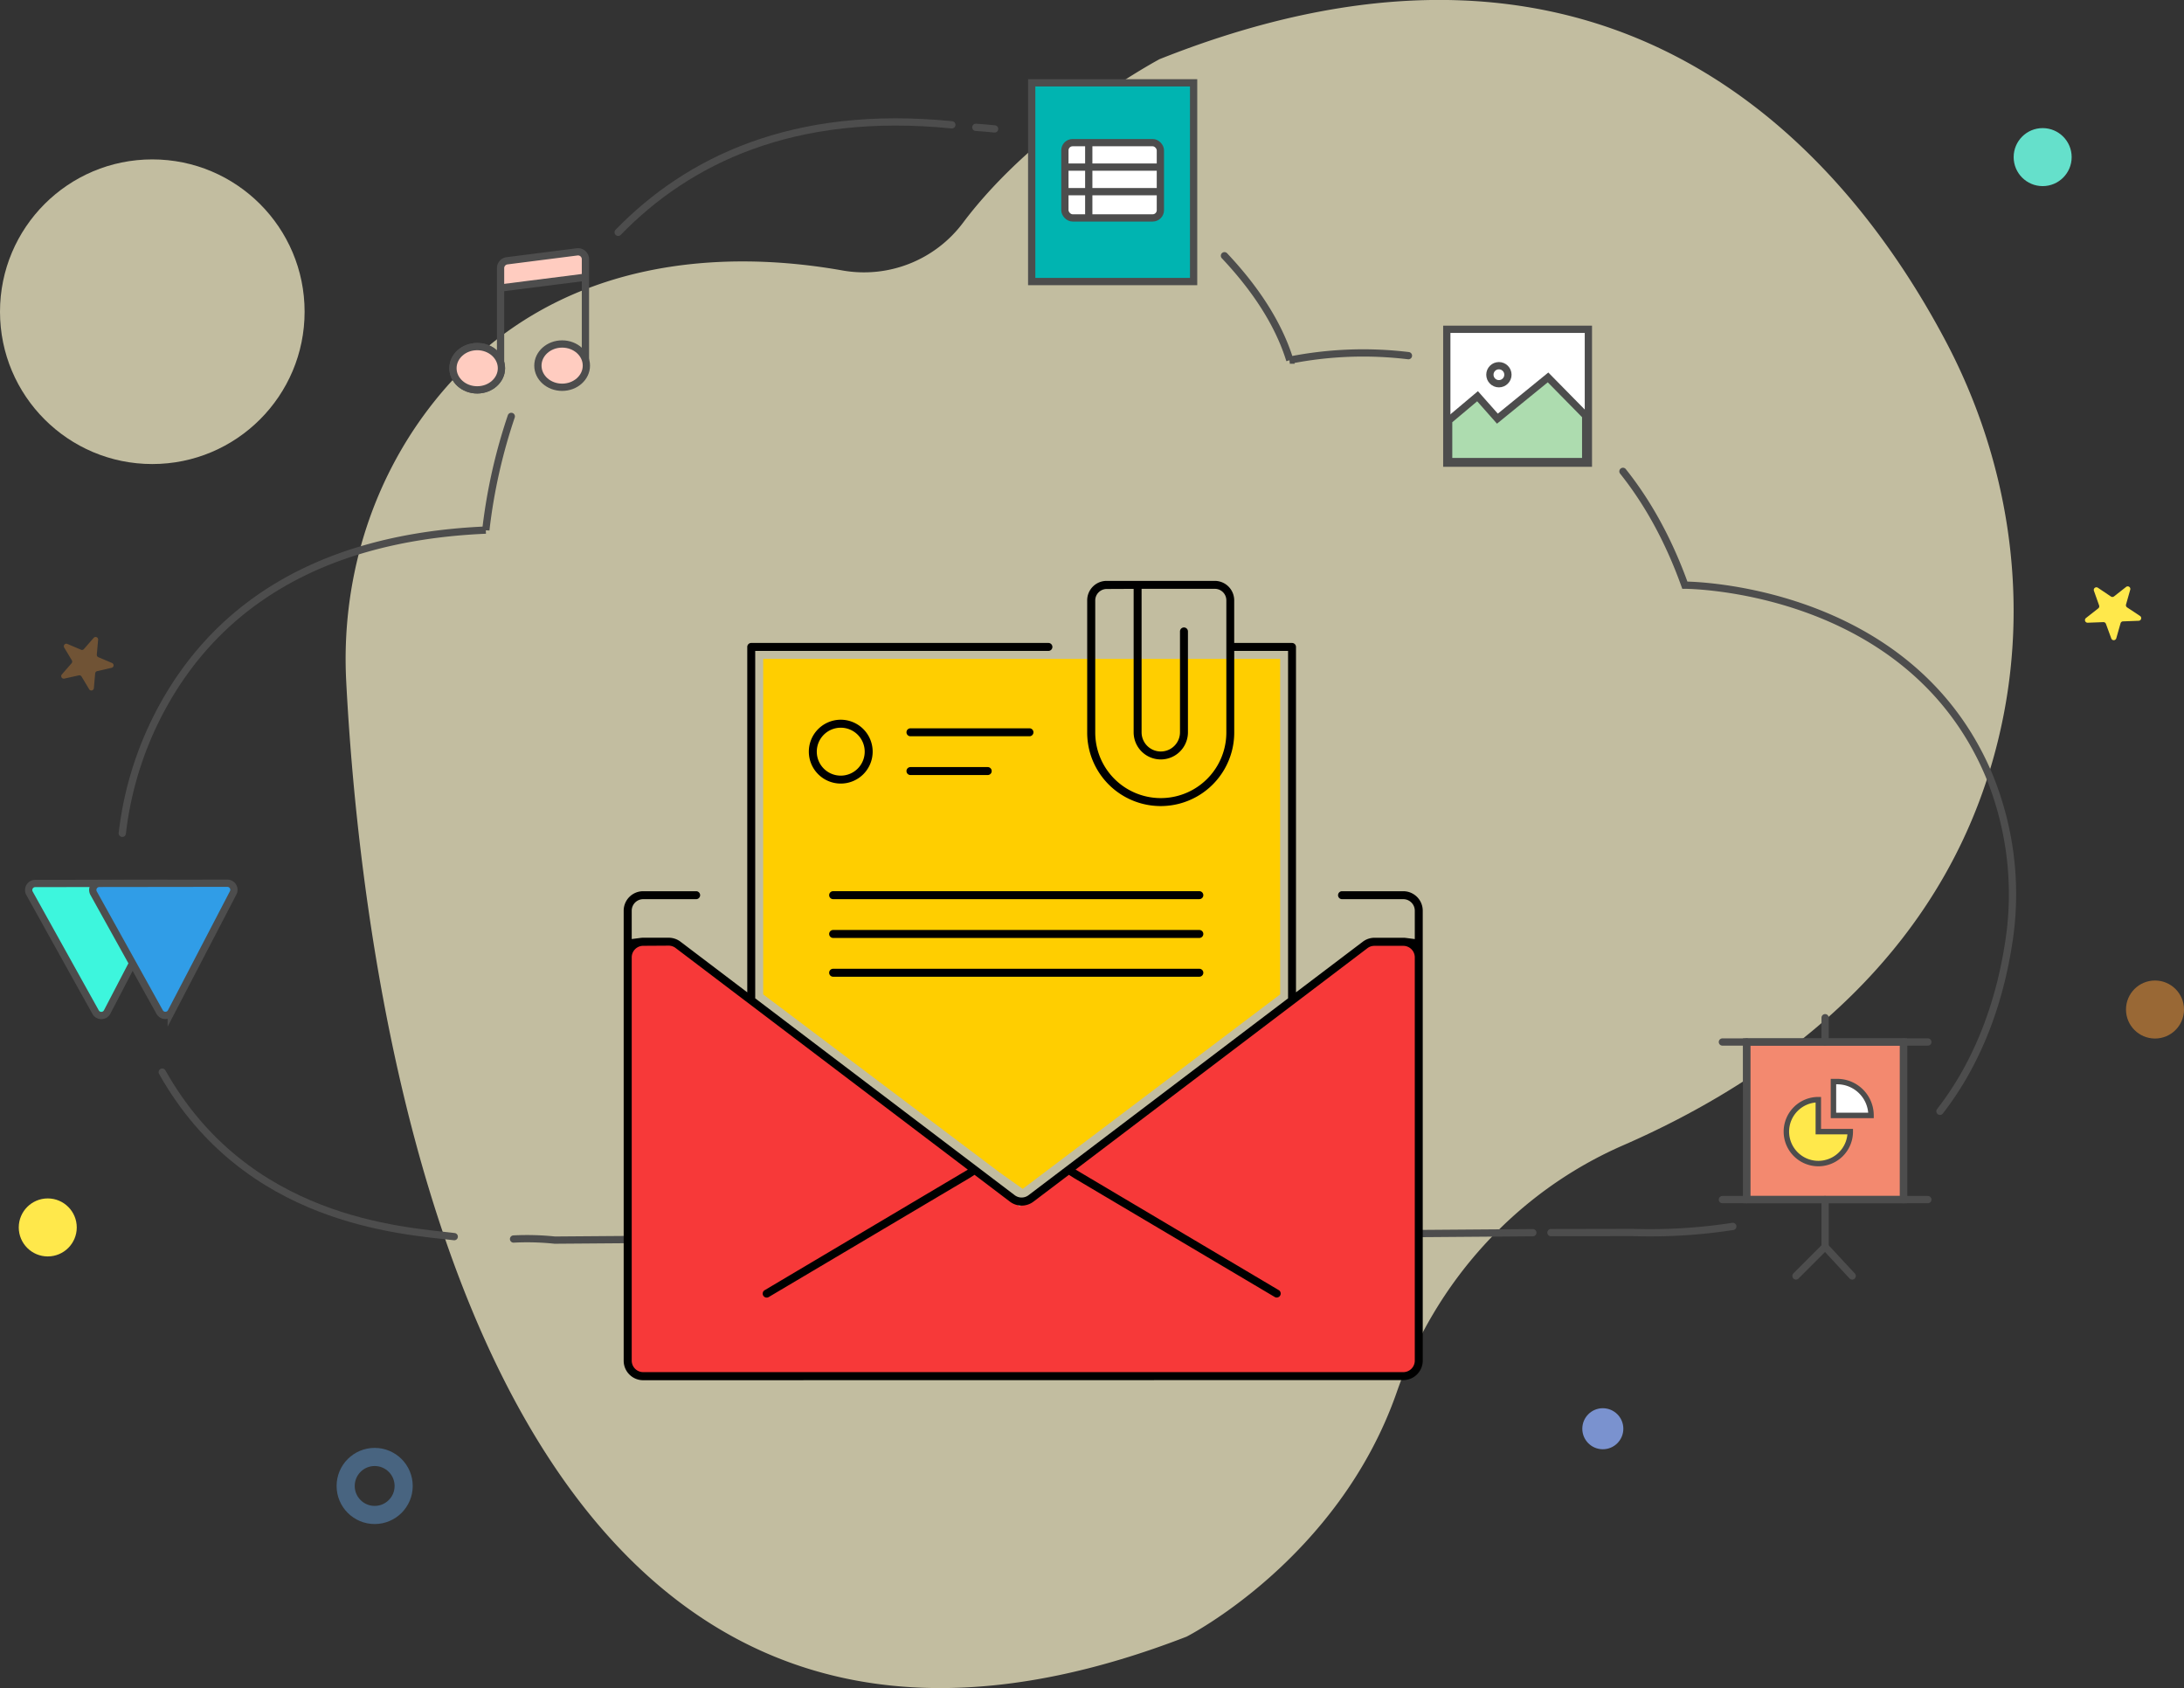
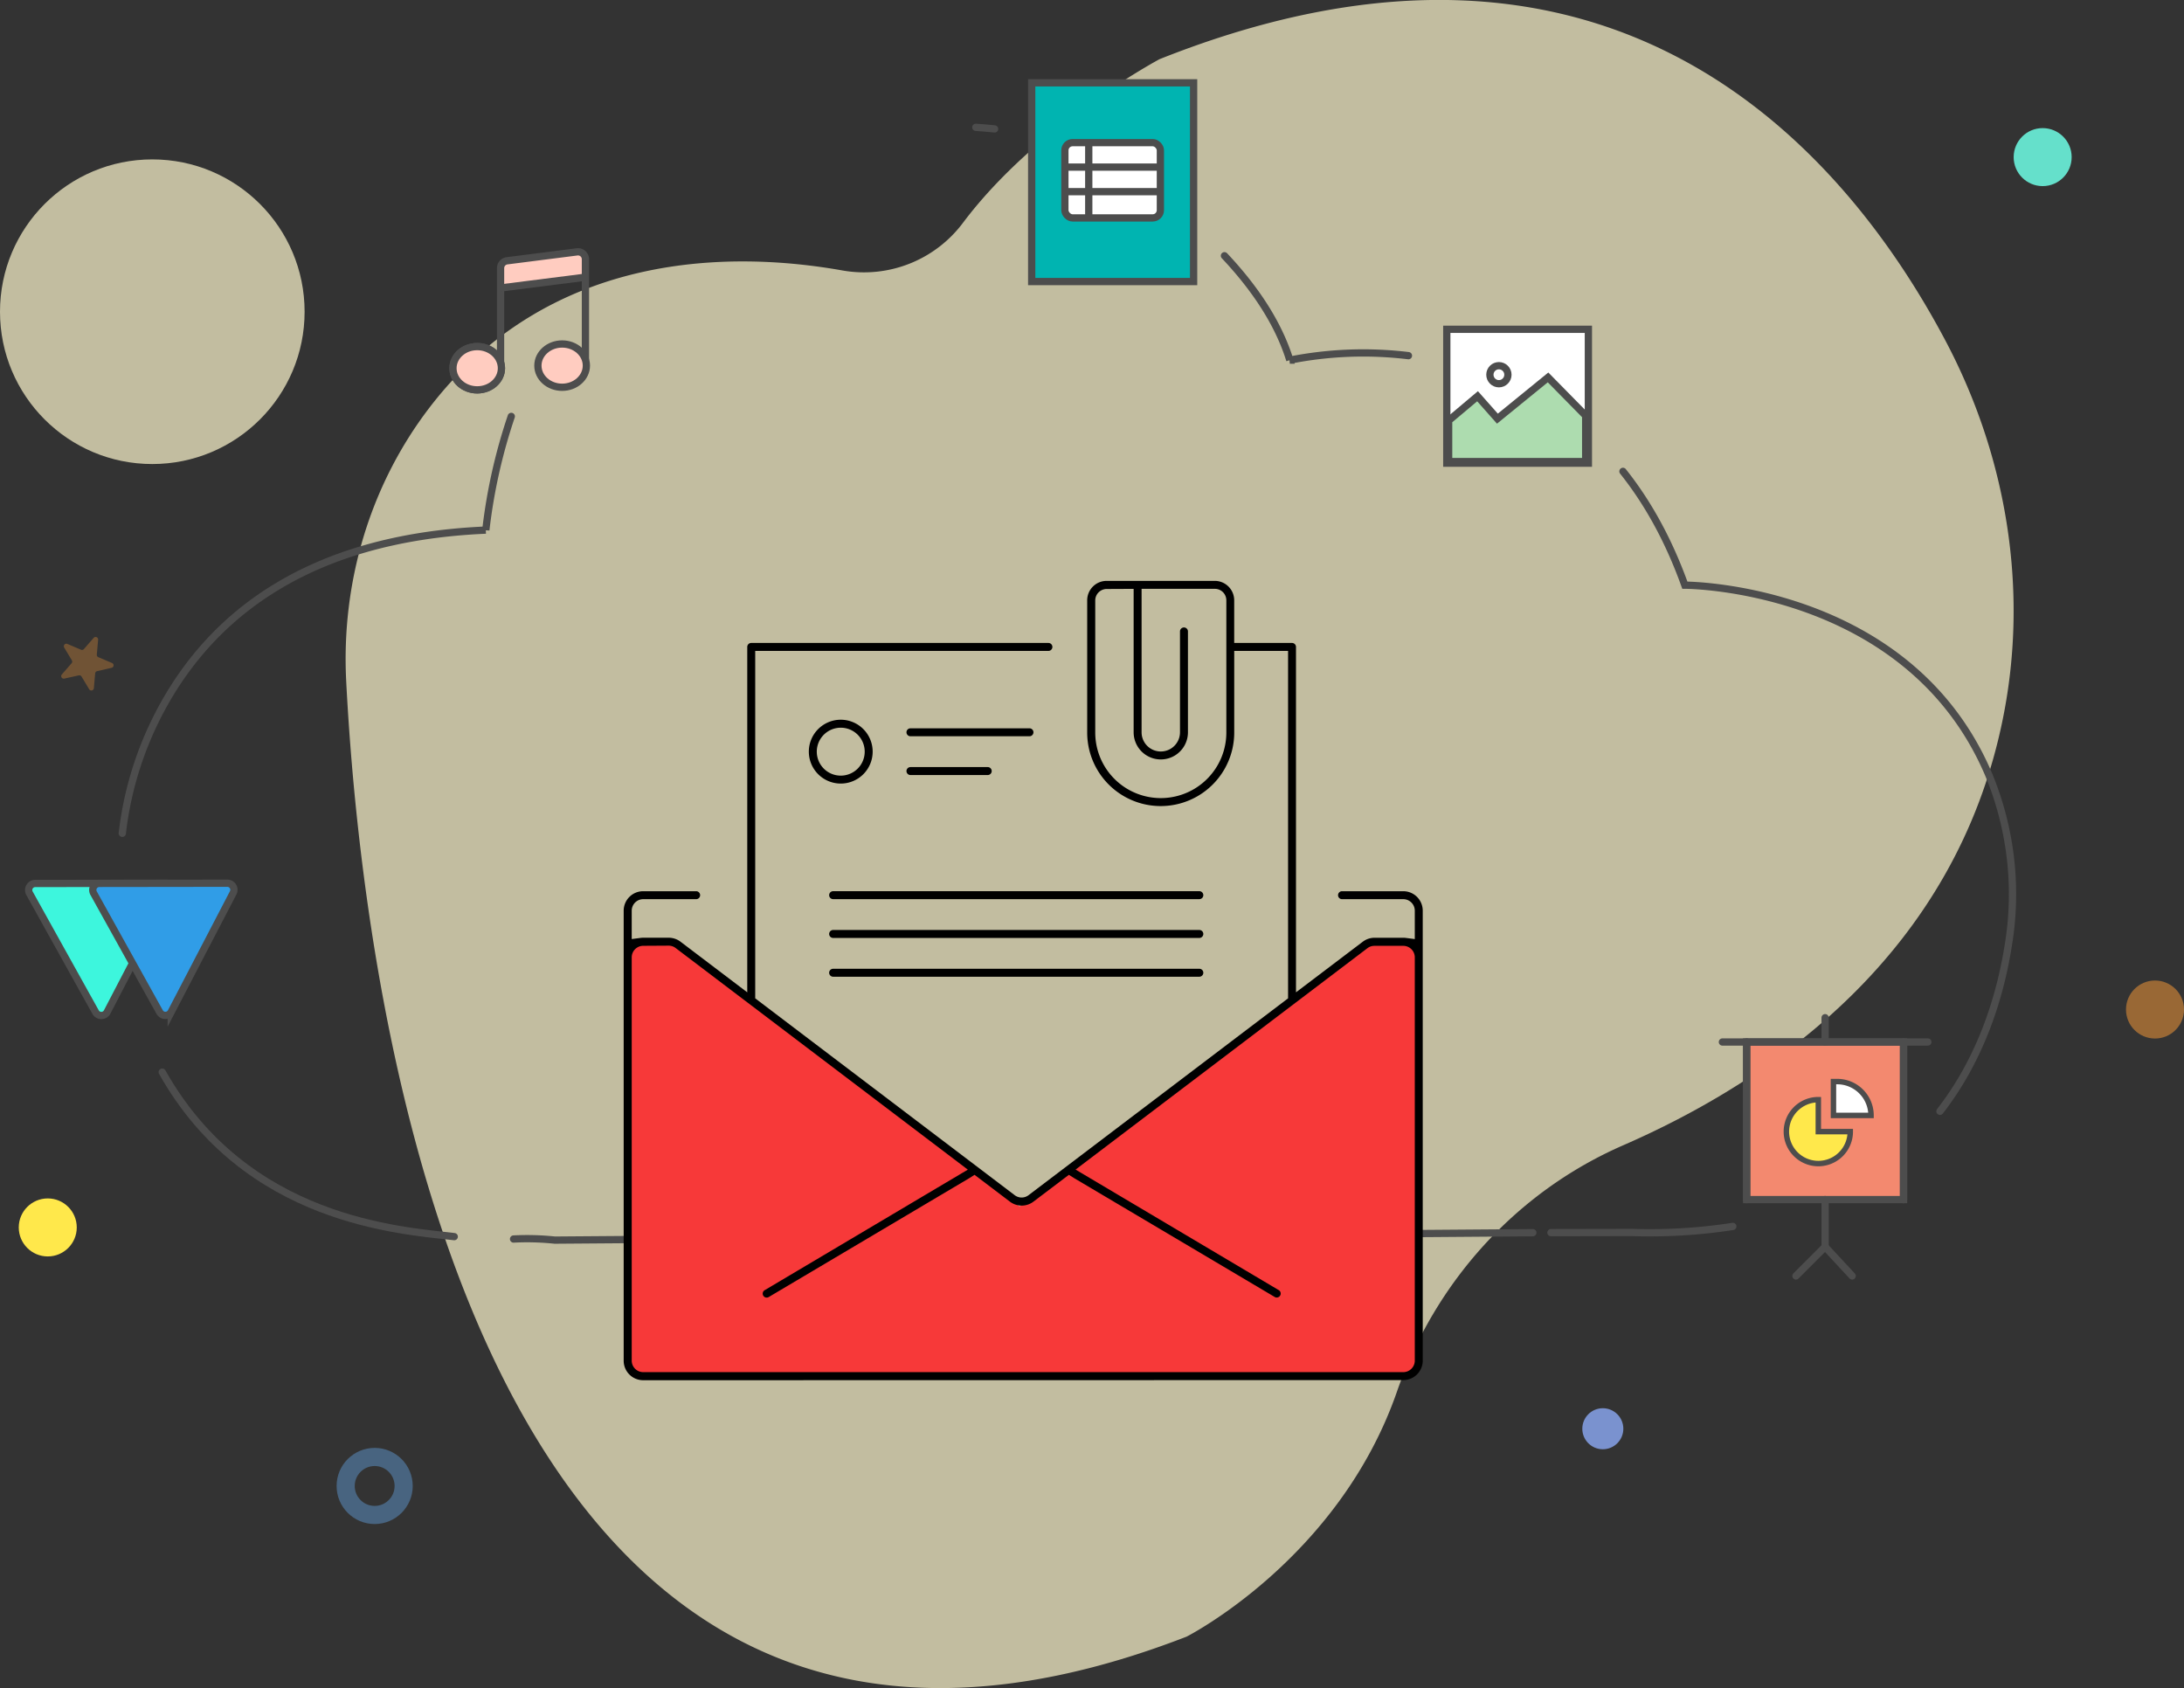
<svg xmlns="http://www.w3.org/2000/svg" id="Layer_1" data-name="Layer 1" viewBox="0 0 697.35 538.95">
  <rect x="0" y="0" width="697.35" height="538.95" fill="#333333" stroke="none" />
  <defs>
    <style>.cls-1{fill:#fff9cf;opacity:0.7;}.cls-2,.cls-3,.cls-4{fill:none;}.cls-10,.cls-11,.cls-13,.cls-14,.cls-15,.cls-16,.cls-17,.cls-18,.cls-19,.cls-2,.cls-20,.cls-21,.cls-3{stroke:#4d4d4d;}.cls-17,.cls-19,.cls-2{stroke-linecap:round;}.cls-10,.cls-11,.cls-13,.cls-14,.cls-15,.cls-16,.cls-17,.cls-18,.cls-19,.cls-2,.cls-20,.cls-21,.cls-3,.cls-4{stroke-miterlimit:10;}.cls-10,.cls-11,.cls-13,.cls-14,.cls-15,.cls-16,.cls-17,.cls-2,.cls-20,.cls-21,.cls-3{stroke-width:2.32px;}.cls-4{stroke:#67aef4;stroke-width:5.79px;opacity:0.4;}.cls-5,.cls-9{fill:#ff9f39;}.cls-5{opacity:0.5;}.cls-18,.cls-6{fill:#ffe84b;}.cls-7{fill:#65e0cb;}.cls-17,.cls-8{fill:#7a92cf;}.cls-9{opacity:0.3;}.cls-10{fill:#3df6dd;}.cls-11{fill:#309de7;}.cls-12,.cls-13{fill:#ffccc0;}.cls-14,.cls-19{fill:#fff;}.cls-15{fill:#5dba61;fill-opacity:0.5;}.cls-16{fill:#f3896f;}.cls-18,.cls-19{stroke-width:1.74px;}.cls-20{fill:#00b4b1;}.cls-21{fill:#badffb;}.cls-22{fill:#f73939;}.cls-23{fill:#ffce00;}</style>
  </defs>
  <title>oa-office-featured-img</title>
  <circle class="cls-1" cx="48.63" cy="99.52" r="48.63" />
  <path class="cls-1" d="M110.3-73.3c-33.75-6-93-7.3-132.15,44.14C-40.73-4.33-49.77,26.61-48.17,57.75c5,97.55,39,394,268.33,305.12,0,0,48.47-24.57,67.12-78.07,12.26-35.16,38.13-63.9,72.26-78.79,47.68-20.79,106.28-61.18,121.35-136.62C489.07,28.47,482-14,462.51-50.82c-31.37-59.26-105.15-148-251-89.93,0,0-39.29,21-62.7,52.18A39.48,39.48,0,0,1,110.3-73.3Z" transform="translate(158.71 159.65)" />
  <path class="cls-2" d="M330.72,233.9,18.44,236.27a85,85,0,0,0-13.17-.35" transform="translate(158.71 159.65)" />
  <path class="cls-2" d="M394.57,231.9a173.54,173.54,0,0,1-32.17,1.93l-25.89.05" transform="translate(158.71 159.65)" />
  <path class="cls-2" d="M359.5-9.16c7.65,9.59,14.44,21.52,19.76,36.33,0,0,71.31,0,97,60.43a99.73,99.73,0,0,1,6.25,54.74c-2.45,15.37-8.26,35.4-21.79,52.8" transform="translate(158.71 159.65)" />
  <path class="cls-2" d="M232.26-78c9.06,9.62,17.05,20.93,20.87,33.33A120.41,120.41,0,0,1,291-46.1" transform="translate(158.71 159.65)" />
-   <path class="cls-2" d="M38.67-85.48c22.16-22.83,55.74-39.4,106.54-34.32" transform="translate(158.71 159.65)" />
  <path class="cls-2" d="M-119.66,106.39a110.27,110.27,0,0,1,13.07-40.8c15.61-28.25,45.67-53.52,103-56A176.07,176.07,0,0,1,4.54-26.71" transform="translate(158.71 159.65)" />
  <path class="cls-3" d="M-106.33,173.93" transform="translate(158.71 159.65)" />
  <path class="cls-2" d="M-13.67,235.16c-17-2-66.42-4.85-93.24-52.52" transform="translate(158.71 159.65)" />
  <circle class="cls-4" cx="119.63" cy="474.41" r="9.26" />
  <circle class="cls-5" cx="688.09" cy="322.3" r="9.26" />
  <circle class="cls-6" cx="15.25" cy="391.87" r="9.26" />
-   <path class="cls-6" d="M521.49,28.56l-1.36,4.78a.84.84,0,0,0,.34.93L524.6,37a.84.84,0,0,1-.44,1.54l-5,.19a.84.84,0,0,0-.78.61l-1.36,4.78a.84.84,0,0,1-1.6.06l-1.71-4.66a.84.84,0,0,0-.82-.55l-5,.19a.84.84,0,0,1-.55-1.5l3.91-3.07a.84.84,0,0,0,.27-1L509.89,29a.84.84,0,0,1,1.26-1l4.13,2.77a.84.84,0,0,0,1,0l3.91-3.07A.84.84,0,0,1,521.49,28.56Z" transform="translate(158.71 159.65)" />
  <circle class="cls-7" cx="652.22" cy="50.16" r="9.26" />
  <circle class="cls-8" cx="511.78" cy="456.14" r="6.55" />
  <path class="cls-9" d="M-127.38,44.6l-.42,4.75a.81.81,0,0,0,.49.81l4.38,1.86a.81.81,0,0,1-.13,1.53l-4.64,1.07a.81.81,0,0,0-.62.71l-.42,4.75a.81.81,0,0,1-1.49.34l-2.45-4.08a.81.81,0,0,0-.87-.37L-138.19,57a.81.81,0,0,1-.79-1.31l3.13-3.59a.81.81,0,0,0,.08-.94l-2.45-4.08a.81.81,0,0,1,1-1.16l4.38,1.86a.81.81,0,0,0,.92-.21l3.13-3.59A.81.81,0,0,1-127.38,44.6Z" transform="translate(158.71 159.65)" />
  <path class="cls-3" d="M-87.94,122.33c-10.77,11.87-26.26,21.79-48.5,26.34" transform="translate(158.71 159.65)" />
  <path class="cls-10" d="M-147.47,122.41l40.89-.05a2.1,2.1,0,0,1,1.87,3.07l-19.78,38a2.1,2.1,0,0,1-3.7.05l-8.24-14.81-12.87-23.15A2.1,2.1,0,0,1-147.47,122.41Z" transform="translate(158.71 159.65)" />
  <path class="cls-11" d="M-127,122.38l39-.05h1.87a2.1,2.1,0,0,1,1.87,3.07l-19.78,38a2.1,2.1,0,0,1-3.7.05l-21.11-38A2.1,2.1,0,0,1-127,122.38Z" transform="translate(158.71 159.65)" />
  <path class="cls-12" d="M28.05-71.2,1.67-67.85l-.39-5.26a2.76,2.76,0,0,1,2.38-2.65L25.1-78.42A2.53,2.53,0,0,1,27.92-76Z" transform="translate(158.71 159.65)" />
  <path class="cls-3" d="M28.22-44.81V-76.89a2.37,2.37,0,0,0-2.67-2.35L3.19-76.39A2.37,2.37,0,0,0,1.12-74v30.2" transform="translate(158.71 159.65)" />
  <line class="cls-3" x1="159.83" y1="91.94" x2="186.93" y2="88.5" />
  <ellipse class="cls-3" cx="152.37" cy="117.56" rx="7.74" ry="6.91" />
  <ellipse class="cls-13" cx="152.37" cy="117.56" rx="7.74" ry="6.91" />
  <ellipse class="cls-13" cx="179.49" cy="116.73" rx="7.74" ry="6.91" />
  <path class="cls-2" d="M152.87-119q3,.2,6,.51" transform="translate(158.71 159.65)" />
  <polygon class="cls-14" points="507.17 147.87 461.96 147.87 461.96 105.13 484.56 105.13 507.17 105.13 507.17 147.87" />
  <polygon class="cls-15" points="494.29 120.49 478.12 133.66 471.78 126.5 462.55 134.27 462.55 147.37 494.75 147.37 506.31 147.37 506.31 132.71 494.29 120.49" />
  <circle class="cls-3" cx="478.6" cy="119.63" r="2.88" />
  <rect class="cls-16" x="557.71" y="332.67" width="50.09" height="50.31" />
  <line class="cls-17" x1="549.96" y1="332.67" x2="615.56" y2="332.67" />
-   <line class="cls-17" x1="549.96" y1="382.98" x2="615.56" y2="382.98" />
  <line class="cls-17" x1="607.8" y1="382.98" x2="607.8" y2="332.67" />
  <line class="cls-17" x1="557.71" y1="382.98" x2="557.71" y2="332.67" />
  <line class="cls-17" x1="582.76" y1="324.91" x2="582.76" y2="332.67" />
  <polyline class="cls-2" points="582.76 382.98 582.76 398.05 573.45 407.36" />
  <line class="cls-17" x1="591.4" y1="407.36" x2="582.76" y2="398.05" />
  <path class="cls-18" d="M432.08,201.63a10.2,10.2,0,1,1-10.2-10.2v10.2Z" transform="translate(158.71 159.65)" />
  <path class="cls-19" d="M426.71,185.65v10.81h12a10.81,10.81,0,0,0-10.81-10.81Z" transform="translate(158.71 159.65)" />
  <polygon class="cls-20" points="381.12 89.89 329.42 89.89 329.42 54.96 329.42 26.44 381.12 26.44 381.12 72.2 381.12 89.89" />
  <rect class="cls-14" x="340.02" y="45.54" width="30.49" height="24.03" rx="2.46" ry="2.46" />
  <line class="cls-21" x1="340.02" y1="53.35" x2="369.77" y2="53.35" />
  <line class="cls-21" x1="340.53" y1="61.19" x2="370.68" y2="61.19" />
  <line class="cls-21" x1="347.64" y1="45.5" x2="347.64" y2="69.57" />
  <path class="cls-22" d="M41.95,142.4l.49,132.41a5,5,0,0,0,5,5h243a4,4,0,0,0,4-4l-.92-134.5L278,141,166.83,225.5,55.51,141Z" transform="translate(158.71 159.65)" />
-   <polygon class="cls-23" points="408.75 210.36 243.69 210.36 243.69 317.47 319.18 374.32 326.55 379.56 408.75 317.47 408.75 210.36" />
  <path d="M107.31,152.18a1.27,1.27,0,0,1,0-2.54H224.24a1.27,1.27,0,0,1,0,2.54Z" transform="translate(158.71 159.65)" />
  <path d="M46.63,281a6.22,6.22,0,0,1-6.2-6.22V131.1a6.22,6.22,0,0,1,6.2-6.22H63.57a1.27,1.27,0,0,1,0,2.54H46.63A3.68,3.68,0,0,0,43,131.1v9.05l2.86-.37a6.3,6.3,0,0,1,.8-.05h8.21A6.23,6.23,0,0,1,58.58,141l21.31,16.16V46.89a1.27,1.27,0,0,1,1.27-1.27h94.89a1.27,1.27,0,1,1,0,2.54H82.43V159.08l82.86,62.85a3.65,3.65,0,0,0,4.41,0l82.87-62.85V48.16H235.38V74.22a23.47,23.47,0,0,1-46.95,0V32a6.21,6.21,0,0,1,6.2-6.2h34.54a6.21,6.21,0,0,1,6.2,6.2V45.62h18.46a1.27,1.27,0,0,1,1.27,1.27V157.16L276.43,141a6.23,6.23,0,0,1,3.74-1.26h9.2a6.28,6.28,0,0,1,.8.05l2.86.37V131.1a3.68,3.68,0,0,0-3.66-3.68H269.8a1.27,1.27,0,0,1,0-2.54h19.57a6.22,6.22,0,0,1,6.2,6.22V274.74a6.22,6.22,0,0,1-6.2,6.22Zm0-138.69A3.68,3.68,0,0,0,43,146V274.74a3.68,3.68,0,0,0,3.66,3.68H289.37a3.68,3.68,0,0,0,3.66-3.68V146a3.68,3.68,0,0,0-3.66-3.68h-9.2A3.67,3.67,0,0,0,278,143l-93.28,70.75,64.88,38.49a1.27,1.27,0,0,1-.65,2.36,1.25,1.25,0,0,1-.65-.18l-64.14-38-1.57-1L171.25,224a6.22,6.22,0,0,1-7.48,0l-11.31-8.58-1.56,1L86.75,254.44A1.27,1.27,0,0,1,85,254a1.27,1.27,0,0,1,.44-1.74l64.88-38.49L57,143a3.67,3.67,0,0,0-2.21-.74Zm148-113.92A3.67,3.67,0,0,0,191,32V74.22a20.93,20.93,0,0,0,41.86,0V32a3.67,3.67,0,0,0-3.66-3.66h-23.4V74.14a6.13,6.13,0,1,0,12.26,0V41.94a1.27,1.27,0,1,1,2.54,0v32.2a8.67,8.67,0,1,1-17.34,0V28.35Z" transform="translate(158.71 159.65)" />
  <path d="M107.31,139.8a1.27,1.27,0,1,1,0-2.54H224.24a1.27,1.27,0,1,1,0,2.54Z" transform="translate(158.71 159.65)" />
  <path d="M132,75.41a1.27,1.27,0,1,1,0-2.54h38a1.27,1.27,0,1,1,0,2.54Z" transform="translate(158.71 159.65)" />
  <path d="M109.78,90.51a10.19,10.19,0,1,1,10.15-10.19A10.18,10.18,0,0,1,109.78,90.51Zm0-17.83a7.65,7.65,0,1,0,7.61,7.65A7.64,7.64,0,0,0,109.78,72.68Z" transform="translate(158.71 159.65)" />
-   <path d="M132,87.79a1.27,1.27,0,1,1,0-2.54h24.67a1.27,1.27,0,1,1,0,2.54Z" transform="translate(158.71 159.65)" />
+   <path d="M132,87.79a1.27,1.27,0,1,1,0-2.54h24.67a1.27,1.27,0,1,1,0,2.54" transform="translate(158.71 159.65)" />
  <path d="M107.31,127.41a1.27,1.27,0,0,1,0-2.54H224.24a1.27,1.27,0,1,1,0,2.54Z" transform="translate(158.71 159.65)" />
</svg>